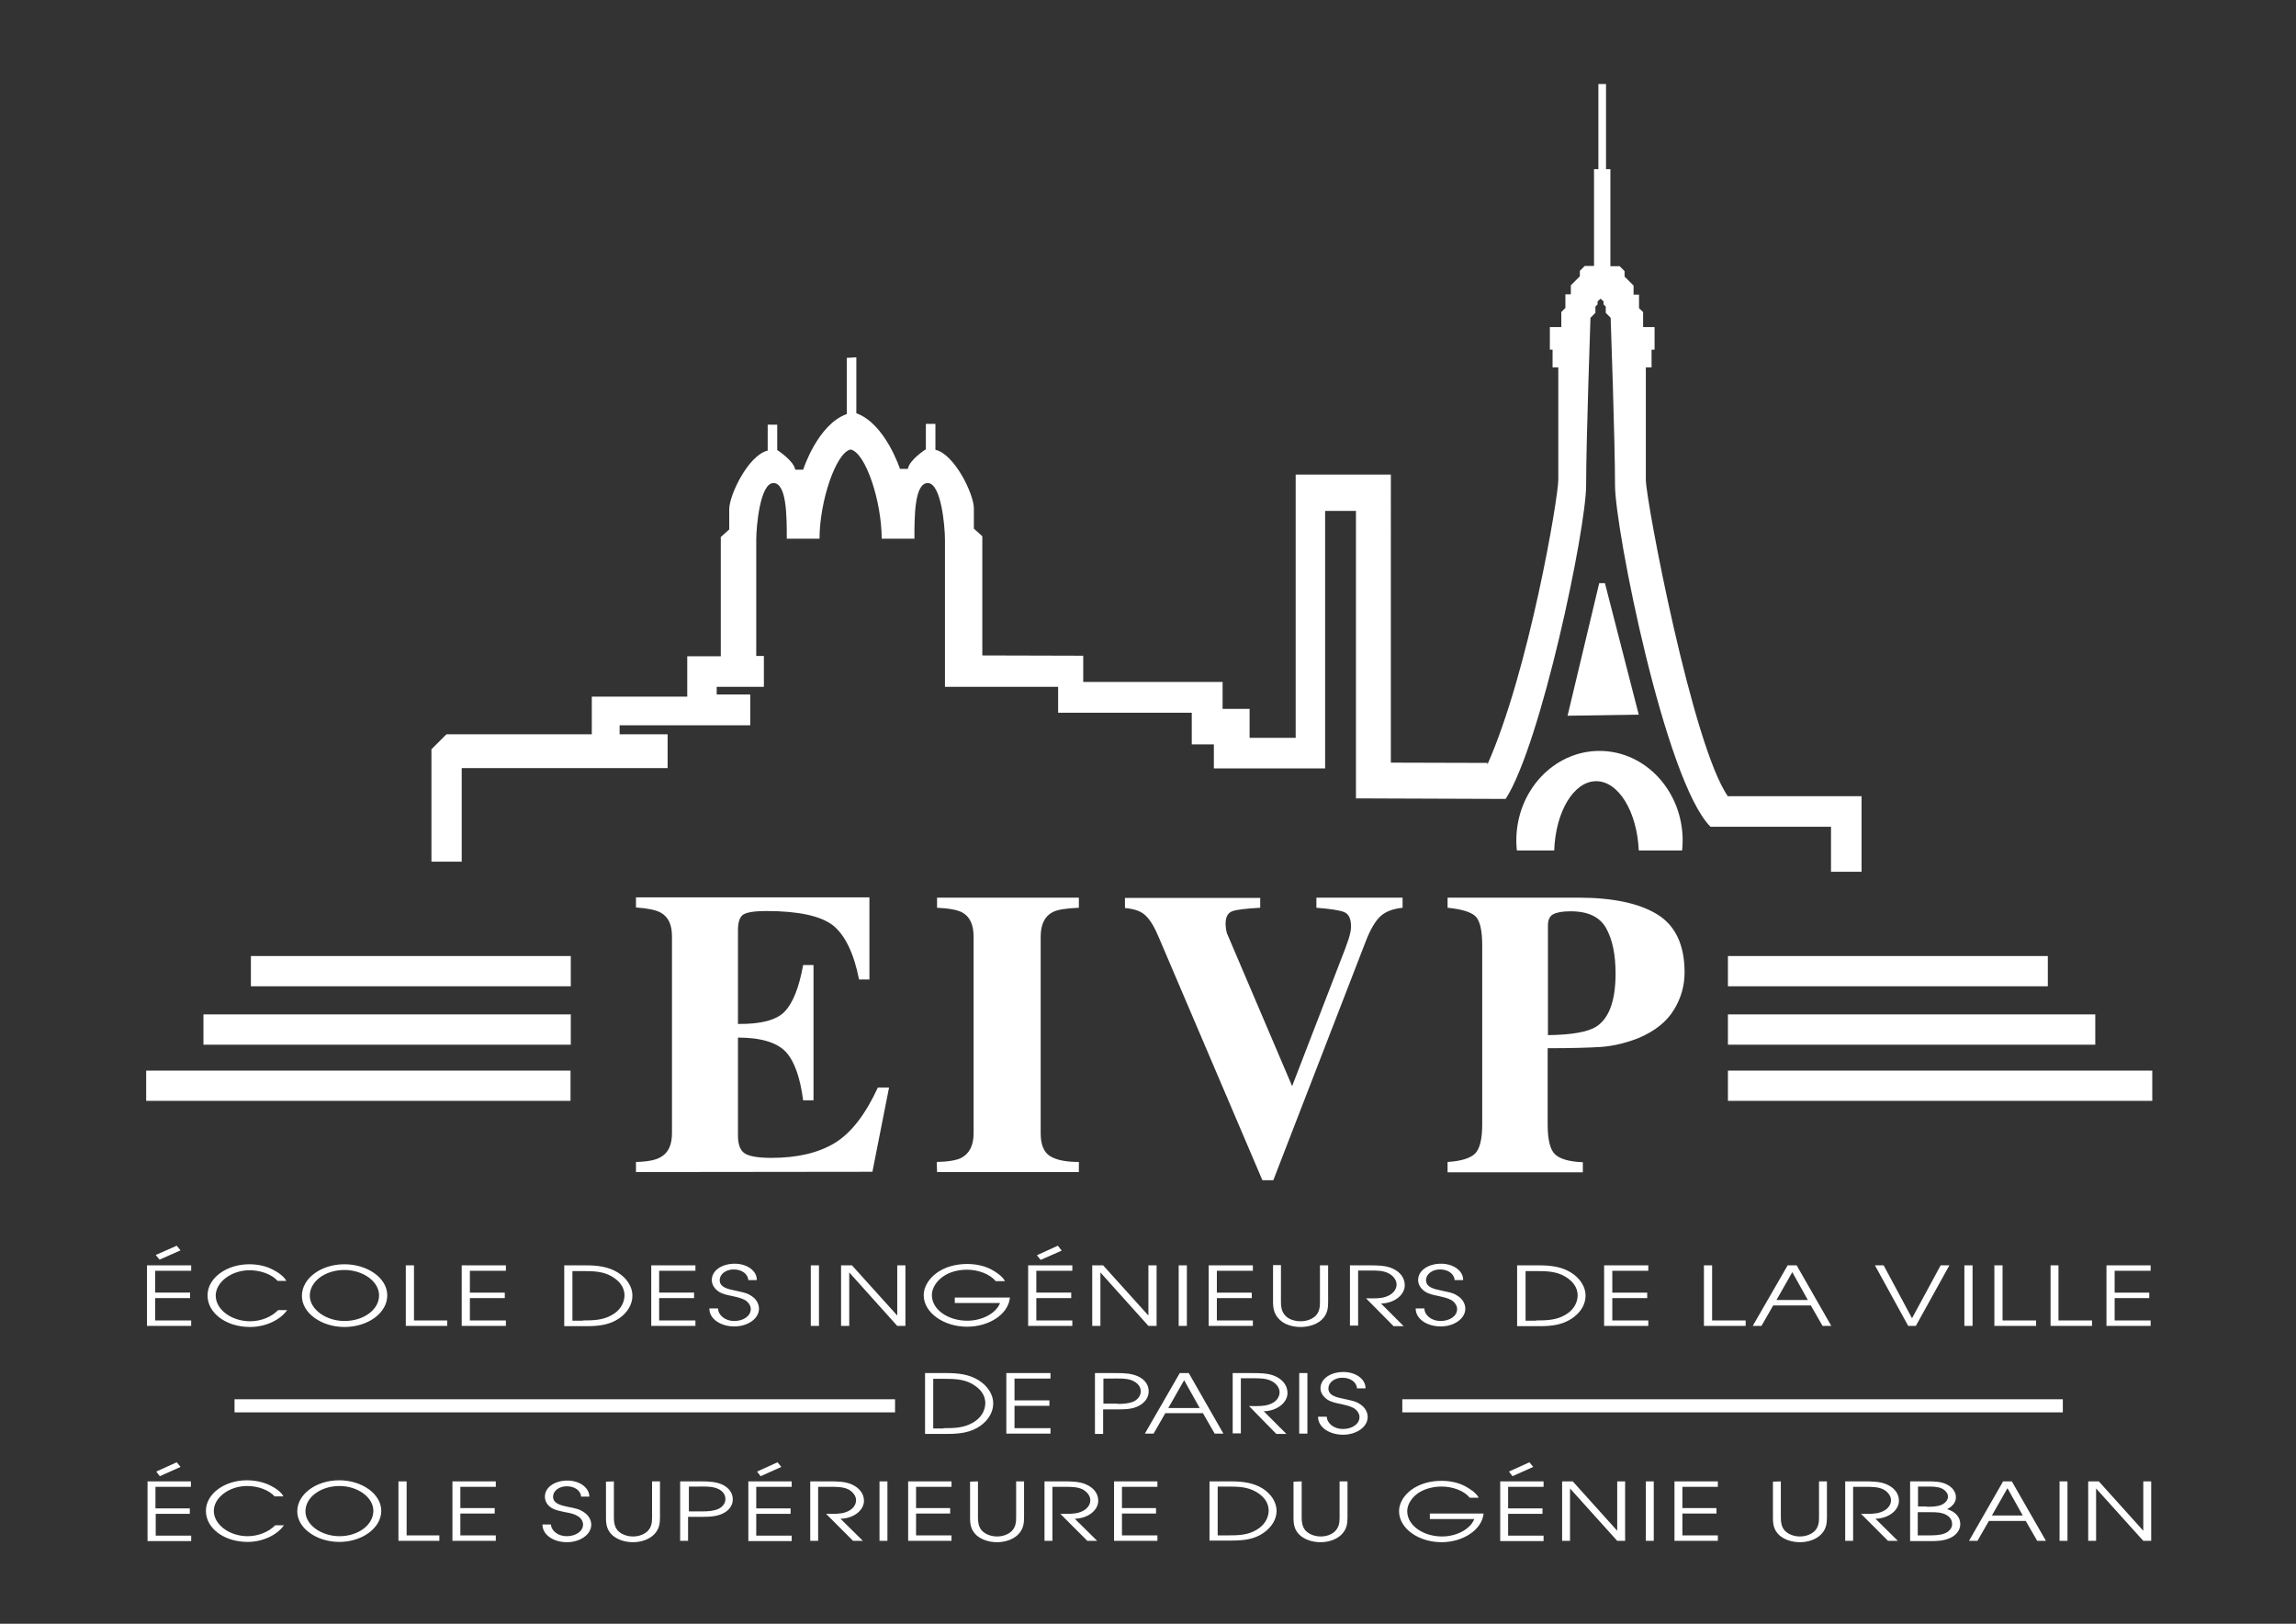
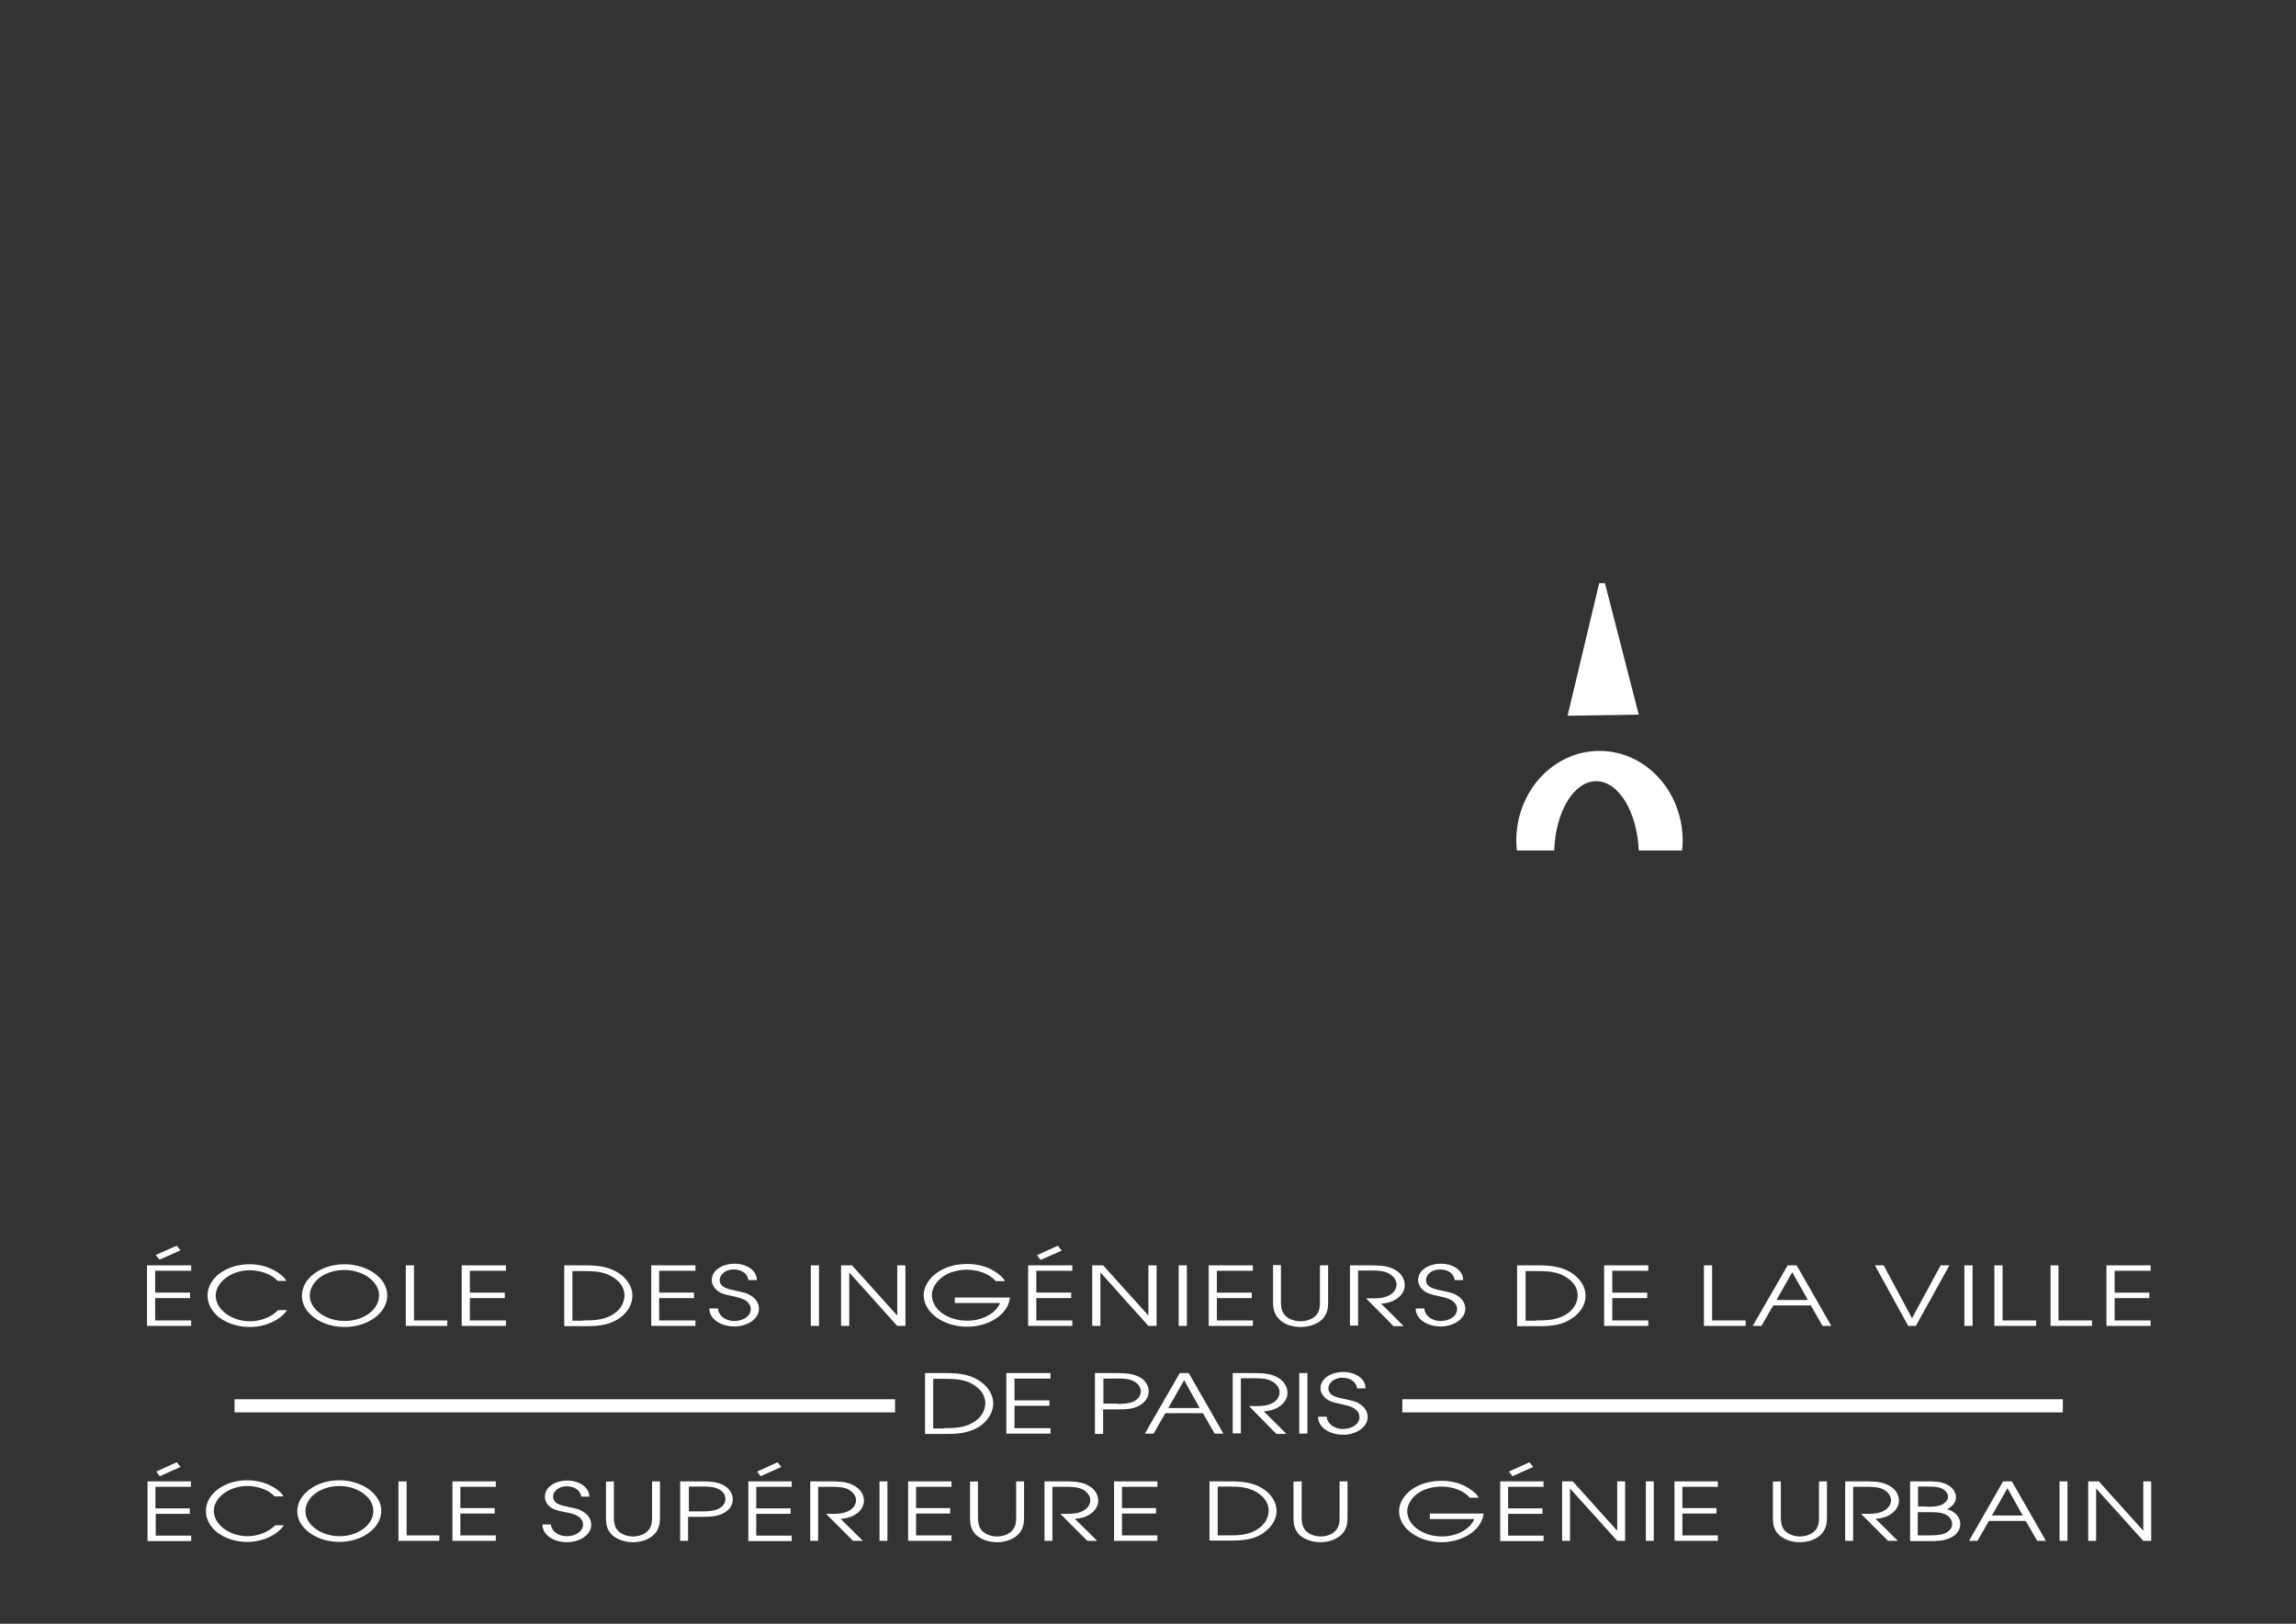
<svg xmlns="http://www.w3.org/2000/svg" id="Calque_1" viewBox="0 0 841.9 595.3">
  <rect x="0" y="0" width="841.9" height="595.3" fill="#333333" stroke="none" />
  <style>.st0{fill:#fff}</style>
  <path class="st0" d="M339.2 503.4h8c4.3 0 8.2.5 11.6 2.6s5.4 5.3 5.4 8.5-1.8 6.2-4.8 8.3c-3.5 2.4-7.4 2.9-12 2.9h-8.2v-22.3zm6.8 20.2c3.9 0 7.4-.1 10.7-2 3-1.7 4.5-4.3 4.6-7.1 0-2.9-1.6-5.2-4.6-7-3.2-1.9-6.7-2-10.7-2h-3.8v18.2h3.8v-.1zm23-20.2h16.2v2H372v8h12.8v2H372v8.2h13.2v2H369v-22.2zm32.6 0h7.8c2.8 0 5.5.1 7.9 1.2 2.6 1.2 3.9 3.2 3.9 5.5 0 2-1.1 3.9-3.4 5.2s-4.9 1.4-7.7 1.4h-5.6v9h-3v-22.3h.1zm8.1 11.3c2.1 0 4.2-.1 6-.9 1.7-.8 2.6-2.3 2.6-3.7 0-1.9-1.4-3.4-3.7-4.2-2-.6-4.1-.5-6.2-.5h-3.8v9.2h5.1v.1zm22.9-11.3h3.3l12.7 22.2h-3.2l-4.3-7.5h-13.8l-4.3 7.5h-3.2l12.8-22.2zm7.3 12.8l-5.7-10.2-5.8 10.2h11.5zm12.2-12.8h7c2.8 0 5.9 0 8.4 1.1 3 1.3 4.6 3.6 4.6 6.2 0 3.6-3.9 6.6-8.7 6.7l8.3 8.3H468l-10-10.2h.9c2.1 0 4.5.1 6.5-.6 2.4-.8 3.8-2.5 3.8-4.5 0-1.5-1.1-3.1-2.8-4-2-1.1-4.4-1.1-6.7-1.1H455v20.2h-3v-22.1h.1zm25.8 22.2v-22.2m-1.5 0h3v22.2h-3zm10.1 16c.1 2.4 2.6 4.5 5.9 4.5 3.4 0 6.1-1.8 6.1-4.4 0-1.2-.8-2.4-2-3.2-1.4-.8-2.9-1.1-4.6-1.5-1.8-.4-3.7-.7-5.2-1.7-1.6-1.1-2.5-2.6-2.5-4.1 0-3.6 3.8-6 8.4-6 4.5 0 8.2 2.6 8.1 6h-3.1c-.2-2.3-2.4-3.9-5.4-3.9-2.9 0-5.1 1.8-5.1 3.9 0 2.7 3 3.3 5.9 3.9 2.1.5 4 .7 5.7 1.9 1.8 1.1 2.8 2.9 2.8 4.7 0 3.7-4.2 6.5-9 6.5-5 0-9.2-2.7-9.2-6.6h3.2zM54.1 543.1H70v2H57v7.9h12.6v2H57.1v8h13v2h-16v-21.9zm10.7-7l1.4 1.7-7.6 3.4-1.3-1.7 7.5-3.4zm37-66.5c-2.2-2.5-6.4-3.9-10.3-3.9-6.7 0-12.4 4.4-12.4 9.3 0 5.2 5.9 9.4 12.6 9.4 4 0 7.9-1.6 10.3-4.1h3.3c-2.6 3.7-8 6.2-13.6 6.2-8.7 0-15.6-5-15.6-11.6 0-6.3 6.9-11.4 15.3-11.4 3 0 6 .6 8.5 1.9 1.9.9 4.3 2.6 5.1 4.2h-3.2zm40.2 5.3c0 6.5-7.1 11.6-15.7 11.6-8.3 0-15.6-5-15.6-11.4 0-6.5 7.1-11.6 15.6-11.6 8.4 0 15.7 5 15.7 11.4m-3 0c0-5.1-5.9-9.3-12.7-9.3-7.1 0-12.7 4.2-12.7 9.4 0 5.1 6 9.3 12.7 9.3 7 0 12.7-4.1 12.7-9.4m9.8-11h3v20.2H164v2h-15.2v-22.2zm20.5 0h16.2v2h-13.2v8h12.8v2h-12.8v8.2h13.2v2h-16.2v-22.2zm37.6 0h8c4.2 0 8.2.5 11.6 2.6 3.4 2.1 5.4 5.3 5.4 8.5s-1.8 6.2-4.8 8.3c-3.5 2.4-7.4 2.9-12 2.9h-8.2v-22.3zm6.8 20.2c3.9 0 7.4-.1 10.7-2 3-1.7 4.5-4.3 4.6-7.1 0-2.9-1.6-5.2-4.6-7-3.2-1.9-6.7-2-10.7-2h-3.8v18.2h3.8v-.1zm25.1-20.2H255v2h-13.3v8h12.8v2h-12.8v8.2H255v2h-16.2v-22.2zm24.5 15.9c.1 2.4 2.6 4.5 5.9 4.5 3.4 0 6.1-1.8 6.1-4.4 0-1.2-.8-2.4-2-3.2-1.4-.8-2.9-1.1-4.6-1.5-1.9-.4-3.7-.7-5.2-1.7-1.6-1.1-2.5-2.6-2.5-4.2 0-3.6 3.8-6 8.4-6 4.5 0 8.2 2.6 8.1 6h-3.1c-.2-2.3-2.4-3.9-5.4-3.9-2.9 0-5.1 1.8-5.1 3.9 0 2.7 3 3.3 5.9 3.9 2.1.5 4 .7 5.7 1.9 1.8 1.1 2.8 2.9 2.8 4.7 0 3.7-4.2 6.5-9 6.5-5 0-9.2-2.7-9.2-6.6h3.2v.1zm35.5 6.3v-22.2m-1.5 0h3v22.2h-3zm11.1 0h4l16.6 18.4v-18.4h3v22.2h-3l-17.6-19.6v19.6h-3v-22.2zm61.9 11.9c-.6 6.1-7.7 10.6-15.7 10.6-8.5 0-15.9-5.1-15.9-11.6 0-2.9 1.8-5.9 4.6-8 3.1-2.3 7.1-3.4 11.3-3.4 3.1 0 6.1.6 8.7 1.9 1.9 1 4.4 2.7 5.2 4.4h-3.4c-2.1-2.6-6.4-4.2-10.5-4.2-3.2 0-6.4.8-8.8 2.5s-4.1 4.2-4.1 6.8c0 5.4 6 9.4 13 9.4 5.3 0 10.5-2.6 12-6.5h-16.6v-2h20.2v.1zm6.7-11.9h16.2v2H380v8h12.8v2H380v8.2h13.2v2H377v-22.2zm10.9-7.2l1.4 1.8-7.7 3.4-1.4-1.7 7.7-3.5zm12.6 7.2h4l16.6 18.4v-18.4h3v22.2h-3l-17.6-19.6v19.6h-3v-22.2zm33.2 22.2v-22.2m-1.5 0h3v22.2h-3zm11 0h16.2v2h-13.2v8H459v2h-12.8v8.2h13.2v2h-16.2v-22.2zm26.5 0v13.5c0 1.6.2 3.3 1.4 4.7 1.2 1.5 3.5 2.3 5.8 2.3 2.1 0 4.2-.7 5.5-2 1.4-1.4 1.6-3.2 1.6-5v-13.5h3v13.5c0 2.3-.3 4.4-2.2 6.3-1.8 1.8-4.8 2.8-7.9 2.8-3 0-5.9-.9-7.7-2.7-2-1.9-2.4-4.1-2.4-6.5v-13.5h2.9v.1zm25.3 0h7.1c2.8 0 5.9 0 8.4 1.1 3 1.3 4.6 3.6 4.6 6.2 0 3.6-3.9 6.6-8.7 6.7l8.3 8.3H511L500.9 476h.9c2.1 0 4.5.1 6.4-.6 2.4-.8 3.9-2.5 3.9-4.5 0-1.5-1.1-3.1-2.8-4-2-1.1-4.4-1.1-6.7-1.1H498V486h-3v-22.1zm27.3 15.9c.1 2.4 2.6 4.5 5.9 4.5 3.4 0 6.1-1.8 6.1-4.4 0-1.2-.8-2.4-2-3.2-1.4-.8-2.9-1.1-4.6-1.5-1.8-.4-3.7-.7-5.2-1.7-1.6-1.1-2.5-2.6-2.5-4.2 0-3.6 3.8-6 8.4-6 4.5 0 8.2 2.6 8.1 6h-3.1c-.2-2.3-2.4-3.9-5.4-3.9-2.9 0-5.1 1.8-5.1 3.9 0 2.7 3 3.3 5.9 3.9 2.1.5 4 .7 5.7 1.9 1.8 1.1 2.8 2.9 2.8 4.7 0 3.7-4.2 6.5-9 6.5-5 0-9.2-2.7-9.2-6.6h3.2v.1zm34.1-15.9h8c4.2 0 8.2.5 11.6 2.6 3.4 2.1 5.4 5.3 5.4 8.5s-1.8 6.2-4.9 8.3c-3.5 2.4-7.4 2.9-12 2.9h-8.2v-22.3h.1zm6.8 20.2c3.9 0 7.4-.1 10.7-2 3-1.7 4.5-4.3 4.6-7.1 0-2.9-1.6-5.2-4.6-7-3.2-1.9-6.7-2-10.7-2h-3.8v18.2h3.8v-.1zm25-20.2h16.2v2h-13.2v8H604v2h-12.8v8.2h13.2v2h-16.2v-22.2zm36.6 0h3v20.2h12.3v2h-15.3v-22.2zm30.7 0h3.3l12.7 22.2h-3.2l-4.3-7.5h-13.8l-4.3 7.5h-3.2l12.8-22.2zm7.4 12.7l-5.7-10.2-5.8 10.2h11.5zm24.6-12.7h3.2l10.4 19.4 10.5-19.4h3.2l-12.3 22.2h-2.8l-12.2-22.2zm34.3 22.2v-22.2m-1.5 0h3v22.2h-3zm11 0h3v20.2h12.3v2h-15.3v-22.2zm20.6 0h2.9v20.2h12.3v2h-15.2v-22.2zm20.5 0h16.2v2h-13.2v8h12.7v2h-12.7v8.2h13.2v2h-16.2v-22.2zm-718.5 0h16.2v2H56.9v8h12.8v2H56.9v8.2h13.2v2H53.9v-22.2zm10.9-7.2l1.4 1.7-7.7 3.4-1.4-1.7 7.7-3.4zm36 92c-2.2-2.5-6.3-3.9-10.2-3.9-6.6 0-12.2 4.3-12.2 9.1 0 5.1 5.8 9.3 12.4 9.3 3.9 0 7.8-1.6 10.1-4h3.2c-2.5 3.6-7.8 6.1-13.3 6.1-8.5 0-15.3-4.9-15.3-11.4 0-6.2 6.8-11.2 15-11.2 2.9 0 5.9.6 8.4 1.8 1.9.9 4.3 2.5 5 4.1h-3.1v.1zm39 5.2c0 6.3-7 11.4-15.4 11.4-8.1 0-15.4-4.9-15.4-11.2s6.9-11.4 15.4-11.4c8.3 0 15.4 5 15.4 11.2m-2.9 0c0-5-5.8-9.1-12.4-9.1-6.9 0-12.5 4.1-12.5 9.3 0 5 5.9 9.1 12.5 9.1 6.8 0 12.4-4.1 12.4-9.3m9.2-10.8h3v19.8h12v2h-15v-21.8zm19.8 0h15.9v2h-13v7.8h12.6v2h-12.6v8h13v2h-15.9v-21.8zm36.1 15.7c.1 2.4 2.6 4.4 5.8 4.4 3.3 0 6-1.8 6-4.3 0-1.2-.8-2.4-2-3.1-1.3-.8-2.8-1.1-4.5-1.4-1.8-.4-3.7-.7-5.1-1.6-1.6-1-2.4-2.5-2.4-4.1 0-3.5 3.7-5.9 8.3-5.9 4.4 0 8 2.6 8 5.9h-3c-.2-2.2-2.3-3.8-5.3-3.8-2.8 0-5 1.7-5 3.8 0 2.6 2.9 3.2 5.7 3.8 2.1.4 3.9.7 5.6 1.9 1.7 1.1 2.7 2.8 2.7 4.6 0 3.6-4.1 6.4-8.9 6.4-5 0-9-2.7-9-6.5h3.1v-.1zm23.1-15.7v13.3c0 1.6.2 3.2 1.3 4.6 1.2 1.4 3.4 2.3 5.7 2.3 2.1 0 4.1-.7 5.4-2 1.4-1.4 1.6-3.2 1.6-4.9v-13.3h2.9v13.3c0 2.2-.3 4.3-2.2 6.2-1.8 1.8-4.7 2.8-7.7 2.8-2.9 0-5.7-.9-7.6-2.6-2-1.9-2.3-4-2.3-6.3v-13.3l2.9-.1zm24.4 0h7.6c2.7 0 5.4.1 7.8 1.2 2.5 1.2 3.8 3.2 3.8 5.4 0 2-1.1 3.8-3.3 5-2.2 1.2-4.8 1.4-7.6 1.4h-5.5v8.8h-2.9v-21.8h.1zm8 11c2 0 4.1-.1 5.9-.9 1.7-.8 2.6-2.2 2.6-3.6 0-1.9-1.3-3.4-3.6-4.1-1.9-.6-4.1-.5-6.1-.5h-3.7v9.1h4.9zm16.9-11h15.9v2h-13v7.9h12.6v2h-12.6v8h13v2h-15.9v-21.9zm10.7-7l1.4 1.7-7.6 3.4-1.3-1.7 7.5-3.4zm12 7h6.9c2.8 0 5.8 0 8.3 1.1 2.9 1.3 4.5 3.5 4.5 6 0 3.6-3.9 6.5-8.6 6.6l8.2 8.1h-3.6l-9.9-9.9h.9c2 0 4.4.1 6.3-.6 2.4-.8 3.8-2.5 3.8-4.4 0-1.5-1.1-3-2.7-3.9-1.9-1-4.3-1-6.6-1H300v19.8h-2.9v-21.8zm26.9 21.8v-21.8m-1.5 0h2.9v21.8h-2.9zm10.5 0h15.9v2h-13v7.8h12.5v2h-12.5v8h13v2H333v-21.8zm25.6 0v13.3c0 1.6.2 3.2 1.3 4.6 1.2 1.4 3.4 2.3 5.7 2.3 2 0 4.1-.7 5.4-2 1.4-1.4 1.6-3.2 1.6-4.9v-13.3h2.9v13.3c0 2.2-.3 4.3-2.2 6.2-1.8 1.8-4.7 2.8-7.7 2.8-2.9 0-5.7-.9-7.6-2.6-2-1.9-2.3-4-2.3-6.3v-13.3l2.9-.1zm24.4 0h6.9c2.8 0 5.8 0 8.3 1.1 3 1.3 4.5 3.5 4.5 6 0 3.6-3.9 6.5-8.6 6.6l8.2 8.1h-3.6l-9.9-9.9h.9c2 0 4.4.1 6.3-.6 2.4-.8 3.8-2.5 3.8-4.4 0-1.5-1.1-3-2.7-3.9-1.9-1-4.3-1-6.6-1h-4.6v19.8H383v-21.8zm293.6 0h6.9c2.8 0 5.8 0 8.3 1.1 3 1.3 4.5 3.5 4.5 6 0 3.6-3.9 6.5-8.6 6.6l8.2 8.1h-3.6l-9.9-9.9h.9c2 0 4.4.1 6.3-.6 2.4-.8 3.8-2.5 3.8-4.4 0-1.5-1.1-3-2.7-3.9-1.9-1-4.3-1-6.6-1h-4.6v19.8h-2.9v-21.8zm-268.1 0h15.9v2h-13v7.8h12.5v2h-12.5v8h13v2h-15.9v-21.8zm35.1 0h7.8c4.2 0 8.1.5 11.4 2.5s5.3 5.2 5.3 8.3-1.8 6-4.8 8.1c-3.5 2.4-7.3 2.8-11.8 2.8h-8v-21.7h.1zm6.6 19.8c3.9 0 7.3-.1 10.5-2 2.9-1.7 4.4-4.2 4.5-7 0-2.8-1.5-5.1-4.5-6.9-3.2-1.9-6.6-2-10.5-2h-3.7v17.9h3.7zm27.1-19.8v13.3c0 1.6.2 3.2 1.3 4.6 1.2 1.4 3.4 2.3 5.7 2.3 2 0 4.1-.7 5.3-2 1.4-1.4 1.6-3.2 1.6-4.9v-13.3h2.9v13.3c0 2.2-.3 4.3-2.2 6.2-1.8 1.8-4.7 2.8-7.7 2.8-2.9 0-5.7-.9-7.6-2.6-2-1.9-2.3-4-2.3-6.3v-13.3l3-.1zm66.7 11.8c-.6 6-7.6 10.5-15.4 10.5-8.4 0-15.6-5-15.6-11.4 0-2.9 1.8-5.8 4.5-7.8 3-2.2 6.9-3.3 11.1-3.3 3 0 6 .6 8.5 1.9 1.9 1 4.3 2.6 5.1 4.3h-3.3c-2-2.6-6.3-4.1-10.3-4.1-3.1 0-6.2.8-8.6 2.4-2.4 1.7-4 4.2-4 6.6 0 5.3 5.9 9.3 12.8 9.3 5.2 0 10.3-2.6 11.8-6.4h-16.3v-2H544zm6.1-11.8H566v2h-13v7.9h12.6v2H553v8h13v2h-15.9v-21.9zm10.7-7l1.4 1.7-7.6 3.4-1.3-1.7 7.5-3.4zm12 7h3.9l16.3 18.1v-18.1h2.9v21.8H593l-17.3-19.2v19.2h-2.9v-21.8zm32.2 21.8v-21.8m-1.5 0h2.9v21.8h-2.9zm10.5 0h15.9v2h-13v7.8h12.5v2h-12.5v8h13v2H614v-21.8zm39 0v13.3c0 1.6.2 3.2 1.3 4.6 1.2 1.4 3.4 2.3 5.7 2.3 2 0 4.1-.7 5.4-2 1.4-1.4 1.6-3.2 1.6-4.9v-13.3h2.9v13.3c0 2.2-.3 4.3-2.2 6.2-1.8 1.8-4.7 2.8-7.7 2.8-2.9 0-5.7-.9-7.6-2.6-2-1.9-2.3-4-2.3-6.3v-13.3l2.9-.1zm47.4 0h6.8c2.3 0 4.6.1 6.6 1.1 2.1 1 3.4 2.8 3.4 4.7s-1.2 3.3-3.2 4.4c3.1.9 4.8 3 4.8 5.5 0 2-1.3 3.9-3.6 5-2.6 1.2-5.1 1.2-8 1.2h-6.8v-21.9zm6 9.3c1.8 0 3.9 0 5.5-.7 1.4-.6 2.4-1.8 2.4-3s-1-2.4-2.3-3c-1.5-.7-3.6-.7-5.3-.7h-3.4v7.3h3.1v.1zm.5 10.5c2 0 4.4 0 6.1-.7 1.7-.6 2.9-2.1 2.8-3.5 0-1.9-1.4-3.3-3.6-3.9-1.8-.5-3.9-.4-5.9-.4h-3.1v8.5h3.7zm27.6-19.8h3.2l12.5 21.8H747l-4.2-7.3h-13.5l-4.2 7.3H722l12.5-21.8zm7.2 12.5l-5.6-10-5.7 10h11.3zm15 9.3v-21.8m-1.5 0h2.9v21.8h-2.9zm10.5 0h3.9l16.3 18.1v-18.1h2.9v21.8h-2.9l-17.3-19.2v19.2h-2.9v-21.8zM86 513h242.2v4.8H86V513zm428.2 0h242.2v4.8H514.2V513zm60.6-250.6l11.6-48.6h2.1l12.4 48.2-26.1.4zm10.5 24c8.2 0 15 11.2 15.6 25.4h15.9c.1-1.2.2-2.4.2-3.6 0-18.2-13.7-32.9-30.5-32.9S556 290 556 308.2c0 1.2.1 2.4.2 3.6h13.7c.5-14.3 7.2-25.4 15.4-25.4" />
-   <path class="st0" d="M633.7 292.1c-13.1-18.3-30.2-108.8-30.2-116.2v-41.2h2.1v-6.5h1.1v-8.3h-4.2v-5.5L601 113v-5h-2v-3.3l-3.3-3.3v-2l-1.8-1.8h-3.4V62h-1.6V30.8h-2.8V62h-1.6v35.5h-3.4l-1.8 1.8v2l-3.3 3.3v3.3h-2v5l-1.5 1.5v5.5h-4.2v8.3h1v6.5h2.1v41.2c0 6.5-10.7 69.9-26 104.4v-.6l-35.4-.1V174h-34.9v96.5h-16.9v-10.6h-9.9V250h-51.1v-9.6l-37-.1v-43.7l-3.1-2.8v-7.4c0-5.3-7.1-19.9-14.1-21.5v-9.5h-3.5v9.3s-6.1 3.9-6.6 7.2H330s-5.4-16.6-16-20.4V131l-3.5.2v20.6c-10.7 3.8-16 20.4-16 20.4h-2.9c-.5-3.3-6.6-7.2-6.6-7.2v-9.3h-3.5v9.5c-7 1.6-14.1 16.2-14.1 21.5v7.4l-3.1 2.8v43.7H252v14.8h-35v13.8h-53.3l-5.5 5.5v41.2h11.1v-34.3h75.5v-12.4h-17.6v-3.3h47.9v-11.3h-12.3v-2.8h17.3v-11.3h-2.8v-42.6c0-4.9 1.4-20.8 6.3-20.8s4.9 12.3 4.9 20.4h12c0-13.6 6-31.6 11.4-32.7 5.5 1.1 11.4 19 11.4 32.7h12c0-8.1 0-20.4 4.9-20.4s6.3 15.8 6.3 20.8v53.9H388v9.5h49v11.6h8.1v8.8h40.8v-94.4h11.3v105.4l54.9.2c13-20.2 29.5-98.9 29.5-115s1.6-61.4 1.6-61.4l1.8-1.8v-2.3l.8-.8v-1.1l1.1-1 1.1 1v1.1l.8.8v2.3l1.8 1.8s1.6 45.3 1.6 61.4 18.4 108.6 35 125.2h44.2v16.5h11.2v-27.7h-48.9v.2zM92 350.5h117.3v11.1H92v-11.1zm-17.4 21.4h134.7V383H74.6v-11.1zm-21 20.6h155.6v11.1H53.6v-11.1zm580-42h117.3v11.1H633.6v-11.1zm0 21.4h134.7V383H633.6v-11.1zm0 20.6h155.6v11.1H633.6v-11.1zm-400.4 37.2V426c4.3-.1 7.3-.7 9.1-1.8 2.8-1.6 4.1-4.5 4.1-8.8v-72.1c0-4.4-1.4-7.3-4.3-8.8-1.7-.9-4.6-1.5-8.9-1.8V329h85.6v30.1H315c-1.9-9.6-5.1-16.2-9.5-19.8-4.5-3.5-12.7-5.3-24.5-5.3-4.5 0-7.4.5-8.6 1.4s-1.8 2.8-1.8 5.6v34.4c8.4.1 14.1-1.4 17.1-4.5s5.3-8.8 6.8-17.1h3.8v49.6h-3.8c-1.1-8.4-3.2-14.4-6.4-17.8-3.2-3.4-9.1-5.2-17.5-5.2v36c0 3.1.8 5.3 2.4 6.4s4.9 1.7 9.9 1.7c9.4 0 17.1-1.8 23.1-5.4s11.3-10.4 15.9-20.4h4.1l-6.1 30.9-86.7.1zm110.3-3.7c4.2-.1 7.2-.6 9-1.5 3-1.6 4.5-4.6 4.5-9v-72.1c0-4.4-1.4-7.4-4.2-8.9-1.7-.9-4.8-1.5-9.2-1.7v-3.7h52v3.7c-4.7.2-7.9.7-9.6 1.6-2.9 1.5-4.4 4.5-4.4 9v72.1c0 4.2 1.2 7 3.5 8.4s5.8 2.1 10.5 2.1v3.7h-52l-.1-3.7zm118.6-96.9v3.7c-5.3.3-8.8.7-10.3 1.3-1.6.6-2.4 2.1-2.4 4.6 0 .8.1 1.5.2 2.2s.3 1.4.7 2.2l23.5 55.1 19.5-50.5c.4-1.1.8-2.3 1.2-3.4.6-1.9.9-3.4.9-4.6 0-2.8-.8-4.6-2.5-5.3-1.7-.7-5.1-1.2-10.2-1.6v-3.7h31.6v3.7c-3.6.4-6.3 1.4-8.2 3.2-1.8 1.7-3.6 4.7-5.3 9.1l-33.9 87.6h-4l-38.1-89.3c-1.5-3.6-3.1-6.2-4.7-7.7-1.6-1.6-4.1-2.5-7.6-2.8v-3.7h49.6v-.1zm68.7 96.9c5-.3 8.4-1.4 10.1-3.1 1.7-1.7 2.6-5.3 2.6-10.6v-65.8c0-5.6-.9-9.2-2.6-10.7-1.7-1.5-5.1-2.5-10.1-3v-3.7h48c12.7 0 22.4 2.1 29 6.2s9.9 11.2 9.9 21.2c0 4.9-1.3 9.5-3.9 13.7-2.6 4.3-6.8 7.7-12.8 10.3-4.5 1.8-9 2.9-13.5 3.3-4.5.3-11.2.5-20 .5v28c0 5.5.9 9.2 2.7 10.9 1.8 1.7 5.2 2.7 10.2 2.9v3.7h-49.6V426zm54.5-49.6c4.7-3 7.1-9.5 7.1-19.5 0-6.8-1.1-12.3-3.4-16.5-2.3-4.2-6.6-6.3-13.1-6.3-3 0-5.1.4-6.4 1.1-1.3.7-1.9 2.1-1.9 4.1v40.2c8.8-.1 14.7-1.2 17.7-3.1" />
</svg>